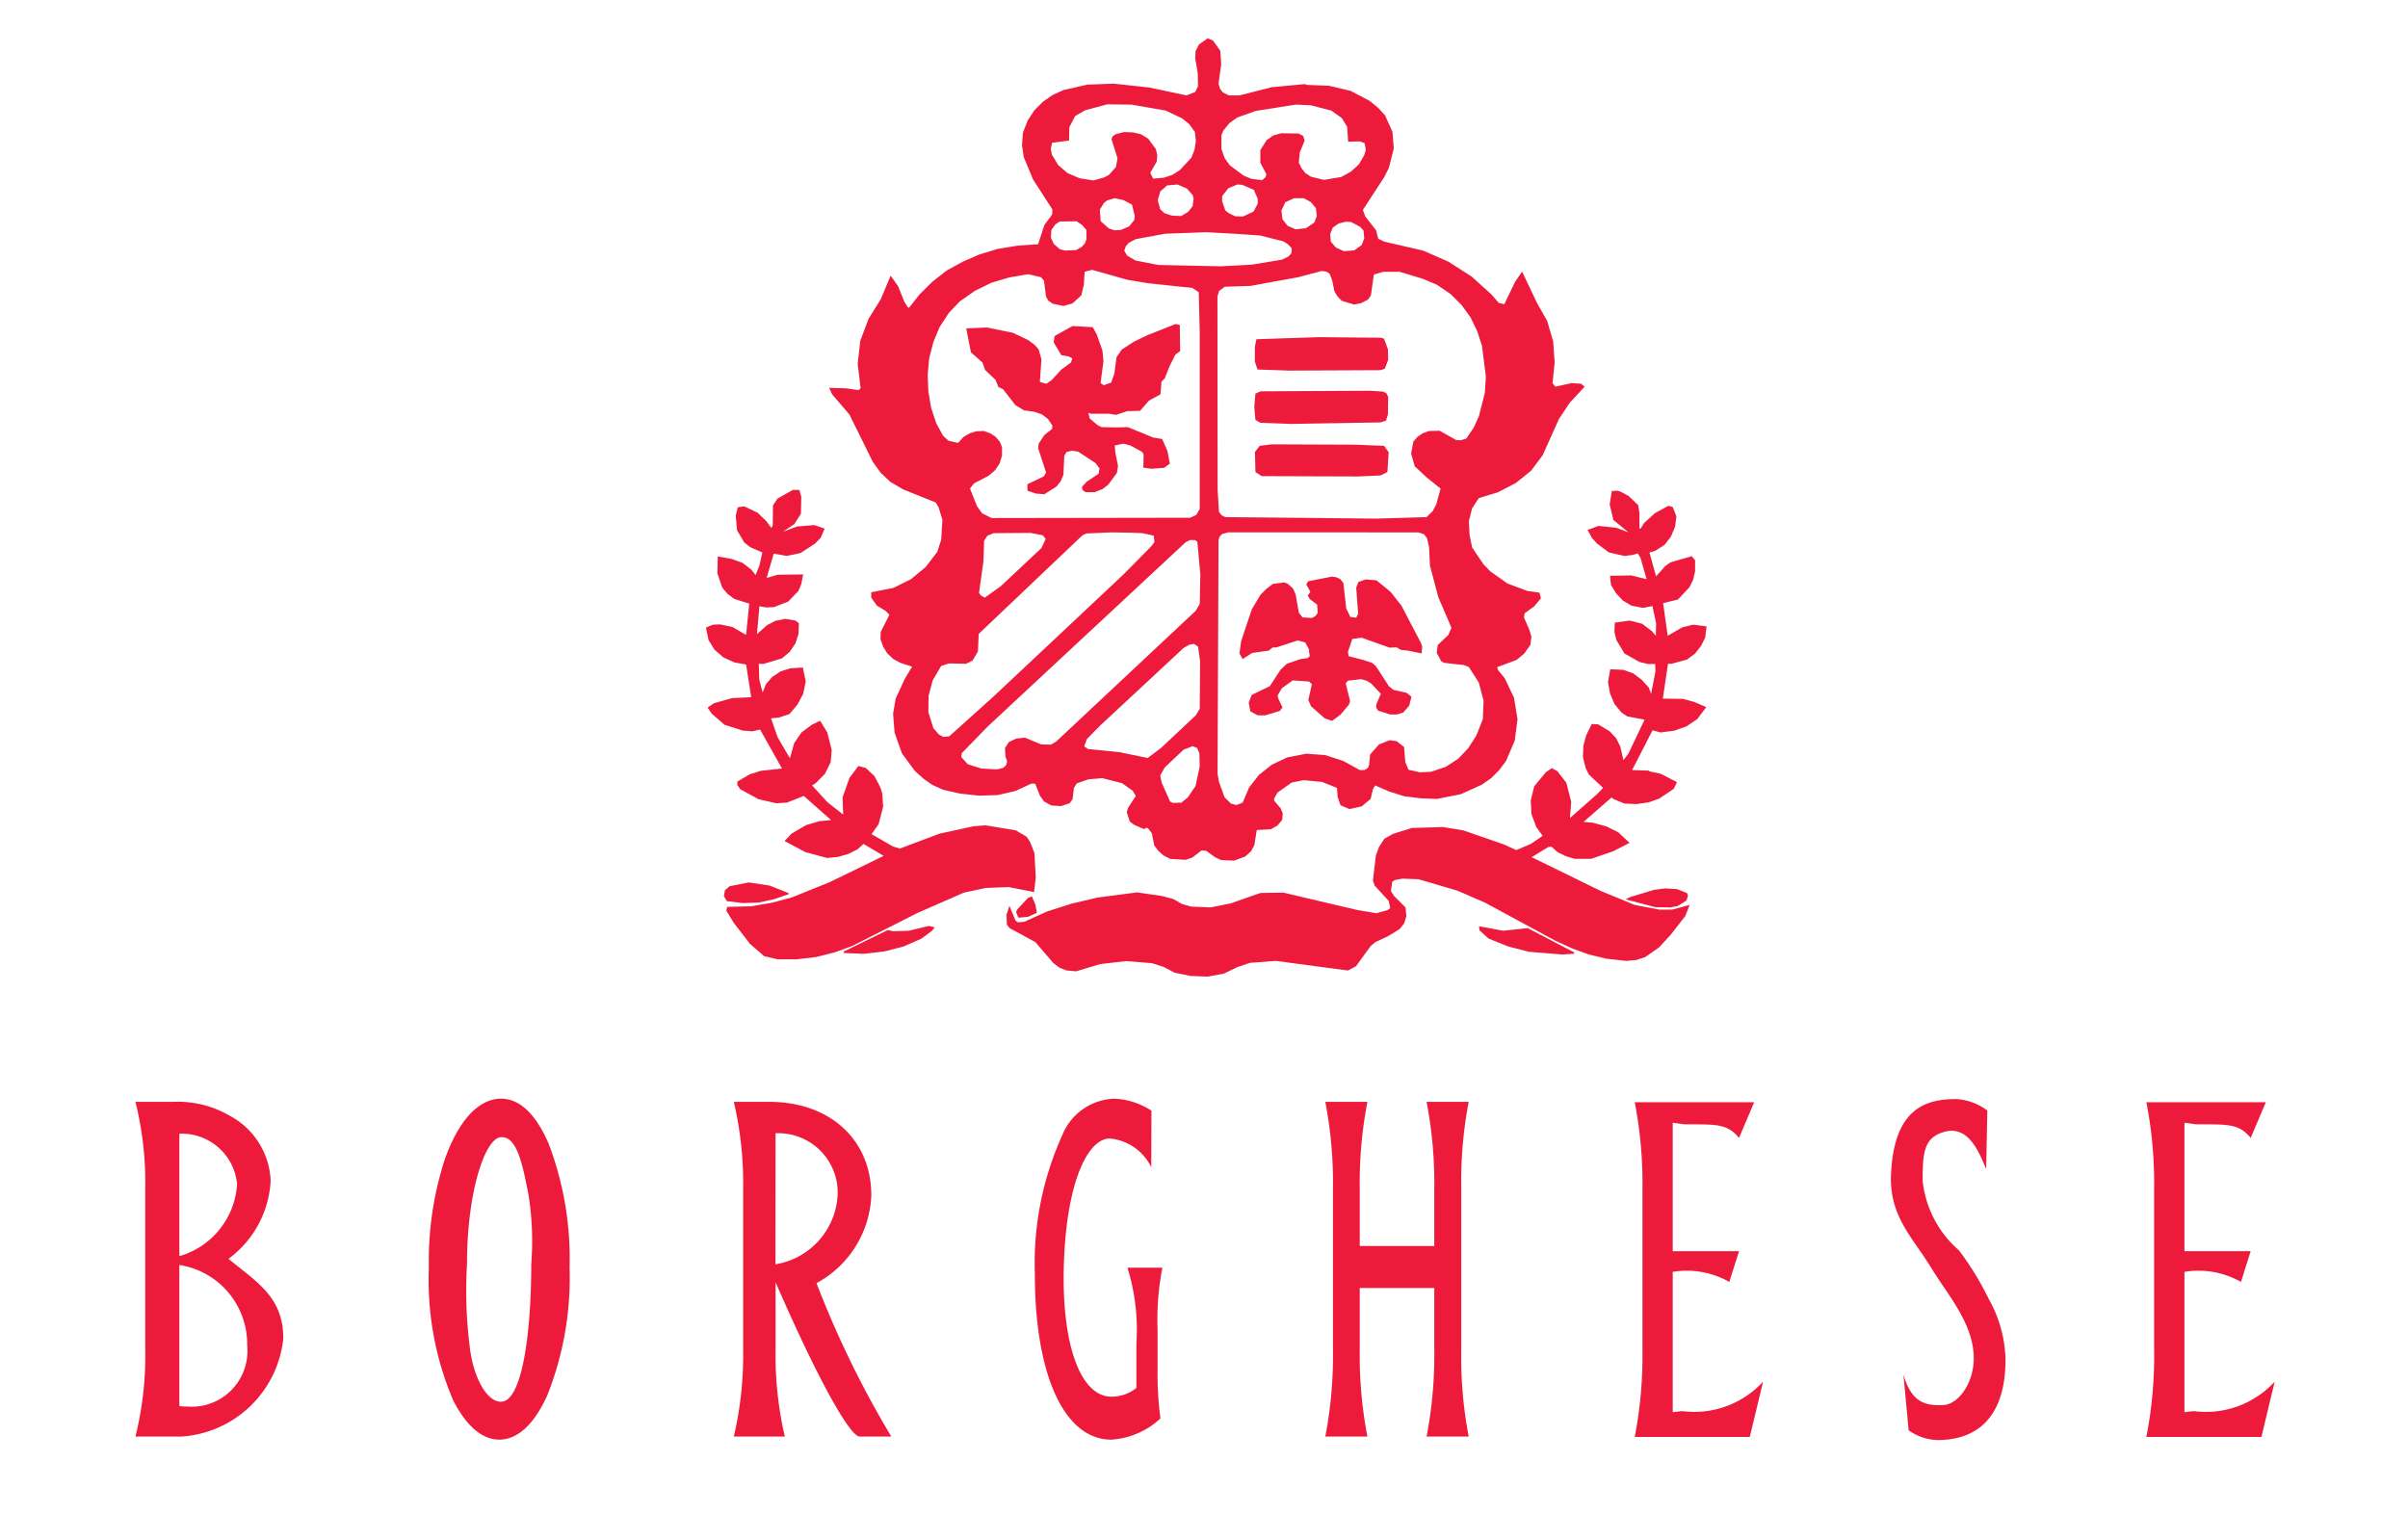
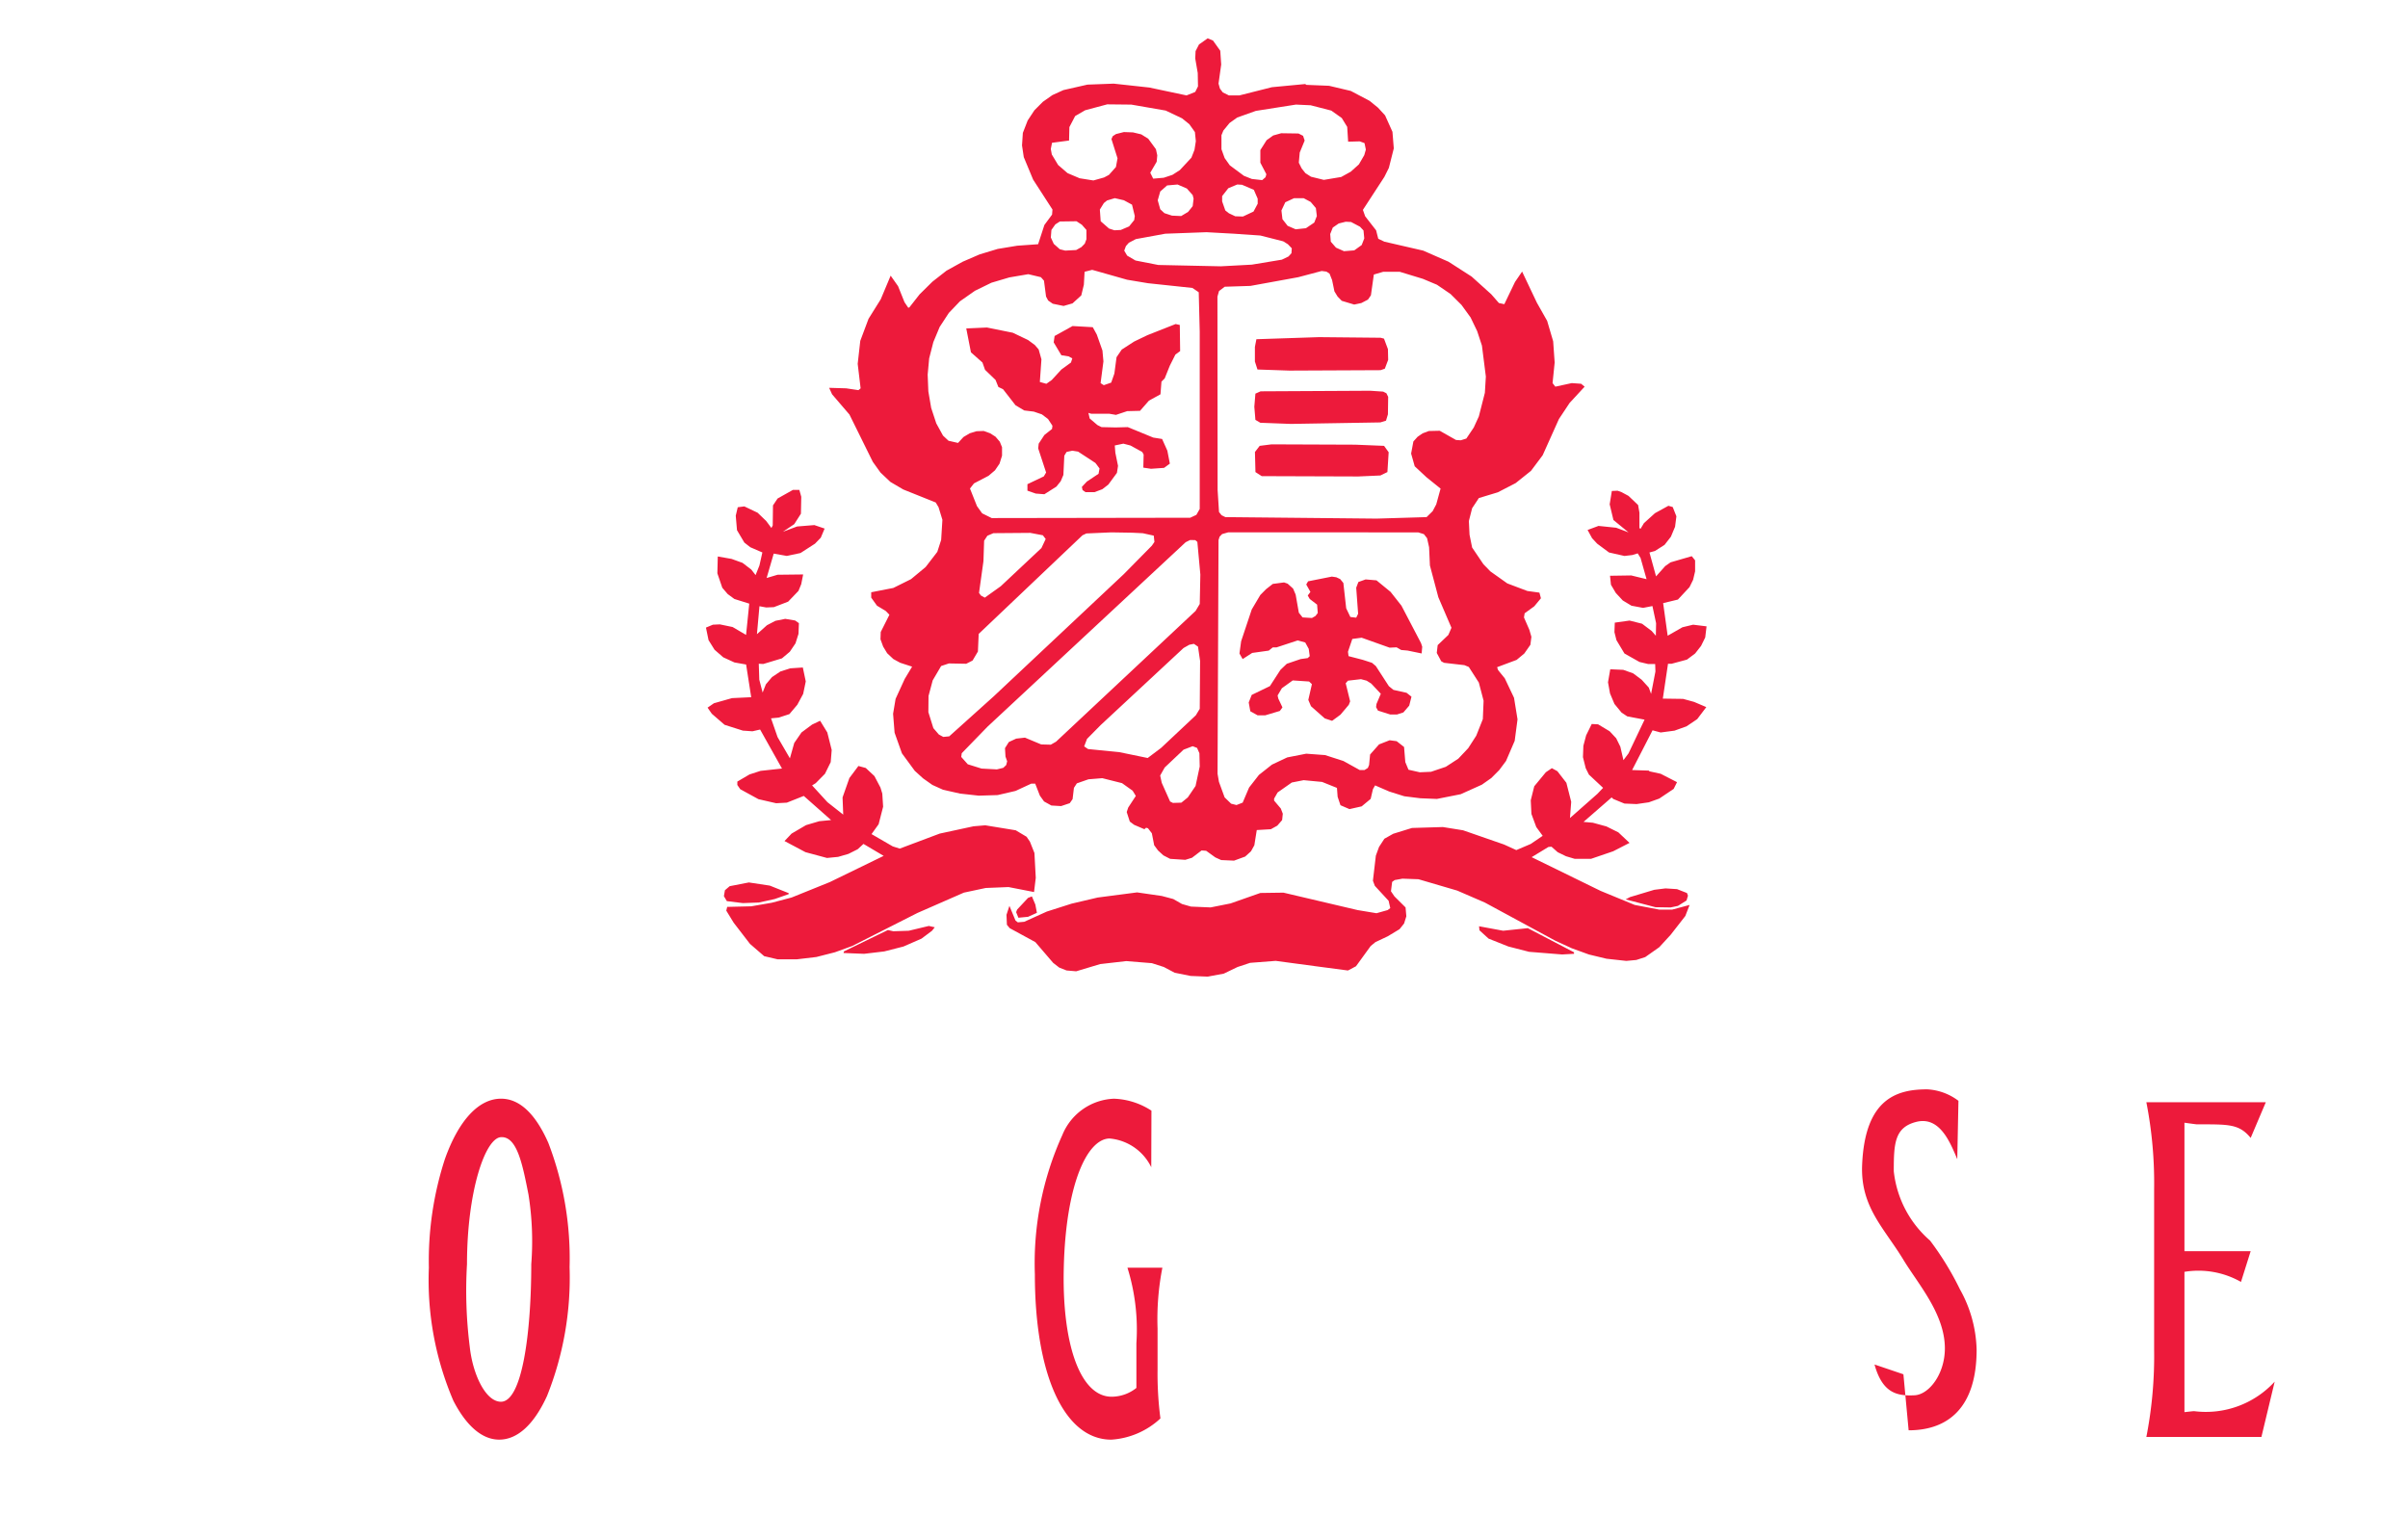
<svg xmlns="http://www.w3.org/2000/svg" viewBox="0 0 104.525 66.853">
  <title>logo</title>
  <path d="M23.803,49.618c-.55-1.25-1.241-1.922-2.053-1.922-.972,0-1.84.942-2.436,2.614a14.291,14.291,0,0,0-.698,4.721,13.291,13.291,0,0,0,1.065,5.78c.574,1.111,1.258,1.686,1.988,1.686.789,0,1.507-.649,2.077-1.898a13.828,13.828,0,0,0,.978-5.586,13.984,13.984,0,0,0-.921-5.395m-.742,5.262c0,2.932-.387,5.988-1.325,5.972-.661-.012-1.213-1.19-1.343-2.368a19.435,19.435,0,0,1-.122-3.604c0-3.148.787-5.48,1.477-5.514.688-.036.929,1.148,1.193,2.497a12.931,12.931,0,0,1,.12,3.017" style="fill:#ed1a3b" />
-   <path d="M35.443,55.703a4.534,4.534,0,0,0,2.379-3.81c0-2.412-1.795-4.06-4.428-4.06H31.853a15.437,15.437,0,0,1,.404,3.781v6.968a15.448,15.448,0,0,1-.404,3.781H34.068a15.545,15.545,0,0,1-.402-3.781V55.666c1.964,4.509,3.258,6.698,3.651,6.698h1.373a42.748,42.748,0,0,1-3.248-6.661m-1.783-.817.006-5.689A2.579,2.579,0,0,1,36.362,51.819a3.22,3.22,0,0,1-2.702,3.067" style="fill:#ed1a3b" />
  <path d="M50.371,61.576a14.908,14.908,0,0,1-.124-2.132V57.68a11.629,11.629,0,0,1,.209-2.648H48.939a9.02,9.02,0,0,1,.389,3.283v1.938a1.732,1.732,0,0,1-1.075.381c-1.377,0-2.16-2.319-2.077-5.609.087-3.562.994-5.574,1.982-5.601a2.225,2.225,0,0,1,1.815,1.248l.008-2.456A3.163,3.163,0,0,0,48.351,47.697a2.525,2.525,0,0,0-2.237,1.575,13.478,13.478,0,0,0-1.193,6.046c0,4.36,1.272,7.18,3.319,7.18a3.443,3.443,0,0,0,2.132-.922" style="fill:#ed1a3b" />
-   <path d="M62.259,54.092H59.023V51.614a18.587,18.587,0,0,1,.333-3.781H57.528a18.58,18.58,0,0,1,.333,3.781v6.97a18.581,18.581,0,0,1-.333,3.781h1.828a18.587,18.587,0,0,1-.333-3.781V55.915H62.259v2.668a18.571,18.571,0,0,1-.335,3.781h1.828a18.464,18.464,0,0,1-.323-3.781V51.614a18.464,18.464,0,0,1,.323-3.781H61.924a18.571,18.571,0,0,1,.335,3.781Z" style="fill:#ed1a3b" />
-   <path d="M9.918,54.647a4.483,4.483,0,0,0,1.83-3.39,3.347,3.347,0,0,0-1.755-2.809,4.475,4.475,0,0,0-2.475-.615h-1.639a14.494,14.494,0,0,1,.426,3.781v6.968a14.484,14.484,0,0,1-.426,3.781H7.891a4.758,4.758,0,0,0,4.406-4.261c0-1.819-1.183-2.458-2.379-3.455M7.786,49.216A2.415,2.415,0,0,1,10.291,51.4,3.472,3.472,0,0,1,7.786,54.532ZM8.111,61.06a1.84,1.84,0,0,1-.325-.02V54.915a3.474,3.474,0,0,1,2.943,3.479A2.423,2.423,0,0,1,8.111,61.06" style="fill:#ed1a3b" />
-   <path d="M82.622,59.66l.227,2.432a2.274,2.274,0,0,0,1.254.424c1.696,0,2.951-.966,2.951-3.499a5.612,5.612,0,0,0-.722-2.616,12.815,12.815,0,0,0-1.3-2.122,4.635,4.635,0,0,1-1.574-3.011c0-1.19.032-1.892.957-2.136,1.02-.272,1.477.847,1.799,1.615l.051-2.535a2.458,2.458,0,0,0-1.355-.498c-1.32,0-2.706.401-2.826,3.285-.075,1.823.953,2.729,1.793,4.116.645,1.063,1.799,2.352,1.799,3.846,0,1.097-.675,2.003-1.32,2.035-.755.036-1.39-.091-1.734-1.337" style="fill:#ed1a3b" />
-   <path d="M73.033,61.261c-.071,0-.27.028-.424.042V55.213a3.744,3.744,0,0,1,2.456.438l.42-1.333H72.609V48.739c.195.028.519.071.54.071,1.377,0,1.83-.026,2.337.589l.659-1.549H70.96a18.548,18.548,0,0,1,.335,3.781v6.968a18.561,18.561,0,0,1-.335,3.781h4.994l.576-2.4a4.058,4.058,0,0,1-3.497,1.281" style="fill:#ed1a3b" />
+   <path d="M82.622,59.66l.227,2.432c1.696,0,2.951-.966,2.951-3.499a5.612,5.612,0,0,0-.722-2.616,12.815,12.815,0,0,0-1.3-2.122,4.635,4.635,0,0,1-1.574-3.011c0-1.19.032-1.892.957-2.136,1.02-.272,1.477.847,1.799,1.615l.051-2.535a2.458,2.458,0,0,0-1.355-.498c-1.32,0-2.706.401-2.826,3.285-.075,1.823.953,2.729,1.793,4.116.645,1.063,1.799,2.352,1.799,3.846,0,1.097-.675,2.003-1.32,2.035-.755.036-1.39-.091-1.734-1.337" style="fill:#ed1a3b" />
  <path d="M95.243,61.261c-.069,0-.27.028-.422.042V55.213a3.738,3.738,0,0,1,2.454.438l.42-1.333H94.821V48.739c.195.028.519.071.538.071,1.375,0,1.832-.026,2.337.589l.657-1.549H93.168a18.262,18.262,0,0,1,.337,3.781v6.968a18.274,18.274,0,0,1-.337,3.781h4.994l.576-2.4a4.055,4.055,0,0,1-3.495,1.281" style="fill:#ed1a3b" />
  <path d="M64.202,40.211l.018.176.395.36.858.342.902.231,1.431.115.518-.029v-.065l-2.007-1.048-1.069.112Zm6.365-1.167,1.29.339.659.011.319-.068.373-.234.062-.209-.043-.115-.431-.169-.5-.032-.489.061-1.054.317Zm-26.459.555.098.241.42-.04.384-.173-.069-.36-.149-.353-.167.065-.475.508ZM31.423,38.903l.127.216.696.086.692-.025.688-.151.609-.213v-.043L33.415,38.446l-.909-.137-.833.162-.206.176ZM70.386,21.364l-.17-.061-.25.011-.094.58.163.681.656.537-.536-.202-.768-.079-.474.176.195.357.221.238.514.382.67.151.344-.04.232-.072.123.198.261.922-.666-.162-.92.014.04.389.21.356.304.328.377.227.504.094.406-.079.159.745-.011.544-.178-.205-.42-.317-.543-.137-.641.09-.015.414.087.346.348.58.652.367.377.09h.304l.011.324-.188.972L71.57,29.849l-.311-.342-.37-.277-.427-.151-.565-.025-.098.565.087.483.192.457.308.375.25.166.75.141L70.69,32.705l-.221.295-.134-.584-.181-.367-.283-.303-.503-.302-.275-.014-.243.493-.12.454-.018.493.12.479.138.277.616.576-.246.259-1.192,1.052.054-.706-.21-.825-.391-.504-.239-.13-.261.176-.503.609-.152.609.029.591.21.569.279.382-.518.353-.627.267-.529-.241-1.782-.619-.877-.141-1.34.04-.815.252-.384.216-.232.356-.138.378-.127,1.088.083.223.598.648.072.317-.112.086-.486.137-.822-.137-3.217-.756-1.003.014-1.293.454-.866.173-.851-.036-.391-.112-.377-.216-.5-.133-1.072-.155-1.71.223-1.134.266-1.072.342L44.46,40.016l-.279.025-.101-.079-.264-.637-.127.389.018.432.123.148,1.112.605.772.9.264.205.319.126.417.036,1.04-.313,1.134-.13,1.112.09.518.166.471.249.695.14.739.029.699-.13.598-.288.543-.18,1.112-.086,1.742.234,1.395.184.348-.184.638-.879.206-.169.533-.252.514-.31.196-.245.098-.313-.033-.385-.482-.479-.152-.223.051-.407L60.54,38.205l.337-.061.696.025,1.681.493,1.199.519,3.061,1.657.714.328.743.27.764.184.858.094.435-.04.388-.126.609-.429.493-.537.638-.818.185-.479-.754.202H72.016l-1.058-.202-1.478-.609L66.485,37.211l.728-.443.134-.011.268.238.362.176.377.112h.71l.96-.328.71-.364-.485-.457L69.734,35.878l-.591-.162-.406-.036,1.221-1.063.065.065.489.202.529.022L71.57,34.83l.453-.162.627-.421.145-.292-.71-.364-.514-.112.029-.025L70.846,33.429l.887-1.725.351.094.601-.079.522-.187.464-.313.395-.522-.532-.227-.475-.13L72.179,30.328l.225-1.513h.156l.666-.18.355-.266.257-.328.181-.367.058-.483L73.494,27.119l-.464.112-.641.367-.196-1.415.641-.155.503-.54.156-.317.087-.367v-.479l-.145-.18-.92.267-.232.162-.398.447-.286-1.037.239-.065.416-.266.275-.353.181-.432.058-.454-.159-.403-.188-.054-.583.321-.478.432-.149.248-.047-.036v-.663l-.058-.335-.416-.396Zm-35.605.202-.083-.299h-.279l-.667.375-.199.299-.011.868-.058.112-.225-.303-.373-.36-.576-.274-.286.036-.087.367.054.63.319.537.257.202.525.227-.127.565-.167.418-.185-.238-.38-.292-.478-.173-.598-.105-.018.731.214.627.235.274.29.213.645.202-.138,1.358L31.8,27.22l-.554-.115-.301.014-.301.126.112.544.261.418.377.328.486.223.507.09.221,1.419-.833.04-.786.223-.275.191.185.266.554.479.793.252.416.029.333-.076.949,1.693-.931.101-.478.155-.529.31v.148l.127.184.79.432.768.176.464-.025.735-.292,1.185,1.048-.514.05-.572.169-.627.367-.308.324.909.483.935.252.482-.047.449-.13.402-.202.25-.231.877.519-2.337,1.138-1.659.67-.862.227-.891.155-1.043.025-.04.162.319.522.71.922.616.533.583.137h.833l.851-.101.804-.205.754-.274,2.829-1.433,2.014-.882.949-.202.989-.04,1.108.216L44.96,38.107l-.058-1.077-.196-.493-.145-.212-.471-.281-1.322-.216-.511.043-1.467.317-1.735.652-.304-.097-.92-.533.308-.429.195-.76-.036-.569-.08-.263-.261-.497-.377-.353-.319-.086-.391.522-.297.843.029.746-.685-.54-.666-.728.156-.097.402-.407.25-.508.043-.526L35.911,31.797l-.312-.508-.348.166-.46.342-.315.457-.188.666-.536-.922-.283-.814.333-.032.464-.151.344-.407.254-.472.112-.54-.127-.605-.543.036-.431.137-.362.241-.268.317-.141.356-.145-.558-.022-.692.196.011.811-.245.341-.288.246-.364.13-.411.018-.465-.163-.115-.431-.072-.427.086-.366.191-.435.389.109-1.214.293.054.333-.014.619-.238.449-.468.12-.292.083-.421L33.752,24.951l-.475.141.308-1.059.569.101.594-.126.63-.407.25-.259.167-.396-.446-.151-.75.061-.616.23.493-.331.29-.454Zm23.224,3.494-.192-.029-1.032.205-.08.137.181.324-.116.155.087.151.319.245.029.364-.101.13-.152.086-.406-.025-.163-.205-.138-.785-.112-.263-.236-.212-.156-.054-.489.065-.29.227-.25.252-.373.63-.46,1.379-.073.533.138.241.413-.266.721-.101.174-.14h.163l.92-.303.326.09.152.277.043.317-.087.083-.308.043-.601.205-.275.263-.457.706-.79.382-.13.328.069.382.319.177h.326l.638-.191.112-.155-.181-.385-.029-.133.185-.313.471-.339.71.047.123.115-.156.684.116.274.598.529.319.105.362-.266.362-.429.058-.151-.192-.785.098-.112.565-.065.246.065.199.126.416.443-.188.443-.018.137.083.151.533.169h.29l.279-.09.254-.295.098-.389-.214-.169-.569-.126-.199-.162-.565-.872-.167-.141L59.16,28.646l-.623-.162-.025-.191.188-.555.406-.054,1.213.432.304-.014.199.115.279.025.609.126.025-.292-.054-.162-.848-1.621-.471-.598-.612-.501-.471-.04-.315.112-.094.248.083,1.131-.083.169-.254-.029-.181-.378-.123-1.099-.138-.169Zm-6.122-1.614.091.079.13,1.415L52.078,26.219l-.181.303-6.057,5.676-.228.13-.416-.011-.706-.295-.38.043-.319.148-.167.266.022.367.072.202-.04.162-.127.123-.279.068-.666-.036-.598-.187L41.725,32.86l.022-.162,1.123-1.156,8.596-8.003.188-.094Zm6.944-4.142-3.633-.014-.514.065-.206.267.022.872.272.176,4.188.014.964-.043.304-.148.054-.861-.199-.277Zm.652-2.341-4.76.025-.225.101-.047.569.047.569.214.126,1.322.05,3.887-.065.246-.076.083-.274.011-.76-.076-.155-.141-.072Zm.449-2.301L57.258,14.636l-2.721.09-.065.335v.634l.112.346,1.38.047,3.963-.018.185-.065.145-.385-.011-.465-.17-.454Zm-8.716-.555L51.031,14.067l-1.224.483-.576.277-.54.349-.225.331-.094.71-.138.393-.322.112-.138-.09.123-.944-.043-.472-.246-.695-.174-.317-.877-.05-.779.432-.04.277.333.558.319.051.156.086-.058.18-.416.303-.417.454-.235.166-.283-.079.069-.983-.12-.428L44.92,14.978l-.293-.216-.663-.317-1.123-.227-.898.04.203,1.037.5.443.112.317.456.439.123.306.203.097.54.695.38.227.413.05.351.119.268.202.192.292-.018.14-.333.263-.246.375-.022.205.344,1.048-.101.169-.71.338v.281l.362.126.373.029.522-.331.188-.234.116-.274.04-.835.098-.162.25-.054.25.04.753.493.178.238-.043.231-.507.338-.217.231.029.137.127.09h.395l.337-.126.261-.202.373-.508.047-.303-.116-.569-.025-.317.373-.079.304.079.514.281.062.112-.014.569.333.05.569-.04.25-.184-.109-.562-.228-.508-.384-.061-1.105-.454-.525.014-.616-.014-.178-.09L47.3,18.166l-.054-.241.12.036h.782l.293.05.486-.162.558-.014.388-.443.5-.274.043-.551.141-.14.221-.551.243-.483.206-.151Zm.75,18.361.101.231.014.576-.181.846-.337.497-.279.227-.366.011-.123-.061-.362-.81-.069-.317.196-.349.819-.774.395-.151Zm.04-4.397.091.62L52.078,30.771l-.17.281-1.507,1.415-.583.439-1.221-.252-1.369-.137-.167-.115.123-.324.59-.598,3.601-3.349.25-.141.199-.04Zm-7.281-4.938.547.104.123.162-.185.393L43.442,25.448l-.695.497-.17-.094-.08-.112.192-1.379.029-.886.141-.216.261-.112Zm4.43-.007.456.022.475.105.029.274-.112.162-1.214,1.232-5.651,5.309-1.931,1.736-.257.025-.192-.104-.239-.277L40.298,30.915l.007-.702.181-.677.366-.623.337-.112.753.014.275-.14.232-.392.033-.764,4.506-4.282.17-.079,1.076-.047Zm12.411-.014.246.076.138.177.087.392.036.792.366,1.379.569,1.325-.134.31-.464.443-.04.339.196.364.123.065.88.101.192.079.435.677.207.789-.033.799-.286.72-.348.54-.431.457-.543.353-.641.216-.489.021-.489-.111-.138-.331-.054-.656-.322-.252-.304-.04-.46.18-.388.439-.044.454-.054.13-.145.09h-.207l-.71-.393-.793-.256-.819-.061-.826.162-.663.313-.565.447-.427.547-.279.656-.268.104-.232-.058-.283-.274-.246-.673-.061-.353L52.893,23.445l.047-.148.109-.112.268-.076ZM57.577,11.791l.134.086.112.281.101.49.138.227.181.184.54.162.308-.065.29-.151.127-.187.127-.9.406-.119H60.761l1.004.306.609.256.591.403.474.472.395.544.286.594.207.63.17,1.343-.043.706-.261,1.023-.221.483-.322.479-.243.076-.206-.014-.706-.4-.474.011-.268.101-.217.148-.185.205-.098.526.156.551.514.479.609.49-.188.684-.156.295-.264.259-2.17.065-6.564-.065-.167-.083-.109-.14-.061-.958-.007-8.392.069-.241.246-.187,1.116-.036,2.076-.378,1.018-.27Zm-9.944-.014,1.293.367.906.151,1.927.205.275.187.043,1.707v7.7l-.145.256-.268.126-8.618.014-.413-.205-.225-.313-.304-.764.174-.223.634-.331.279-.238.196-.288.109-.346v-.367l-.098-.241-.185-.216-.232-.148-.279-.101-.315.011-.293.09-.272.162-.236.256-.413-.094-.239-.223-.293-.533-.221-.67-.123-.72-.029-.724.065-.706.181-.706.275-.659.398-.609.482-.504.652-.457.714-.349.779-.231.822-.14.547.13.134.151.09.692.091.169.199.14.471.097.388-.112.38-.346.112-.465L47.079,11.798l.33-.083Zm5.919-1.632,1.156.079.992.252.203.126.17.177-.014.213-.127.141-.29.14-1.304.216-1.347.072-2.713-.058-.989-.194-.362-.212-.127-.216.073-.198.127-.144.304-.159,1.279-.234L52.368,10.08ZM58.646,9.637l.388.205.152.162.033.346-.112.288-.322.231-.446.036-.348-.155-.225-.259-.025-.331.112-.281.257-.177.304-.076Zm-11.918-.032.232.151.199.227v.403l-.072.191-.148.151-.225.126-.474.025-.235-.058-.264-.234-.127-.277.025-.328.17-.241.196-.126Zm2.058-.911.352.191.12.493-.025.176-.221.274-.362.155-.275.014-.235-.076-.362-.317-.036-.508.174-.281.138-.112.337-.101Zm7.803-.09.304.162.225.266.043.346-.112.284-.362.245-.446.047-.348-.151-.225-.288-.044-.378.167-.356.38-.177Zm-2.677-.583.514.22.167.385V8.845l-.181.339-.46.216-.333-.011-.275-.13-.156-.123-.138-.393V8.513l.268-.342.388-.162Zm-2.797-.011.402.173.254.285.04.158-.04.324-.199.249-.301.18-.398-.018-.329-.108-.181-.169-.109-.389.109-.382.297-.263Zm5.778-3.44.895.231.456.324.235.385.04.641.504-.014.207.076.058.281-.069.241-.232.4-.352.317-.416.231-.754.126-.558-.137L56.664,7.516l-.163-.205-.123-.249.04-.439.214-.522-.069-.205-.199-.101-.75-.011-.348.097-.286.205-.272.429v.547l.261.501-.036.13-.145.126-.449-.05-.344-.137-.612-.454-.225-.317-.138-.382V5.87l.083-.202.268-.328.333-.238.808-.288,1.742-.274ZM49.108,4.541,50.6,4.8l.706.335.319.256.243.342.04.396-.058.374-.134.342-.503.54-.319.205-.377.126-.46.04-.127-.256.279-.479.025-.277-.058-.266-.333-.454-.304-.191L49.18,5.747l-.395-.014-.344.087-.138.09-.058.126.264.836-.069.378-.304.342-.21.112-.464.13L46.865,7.739,46.34,7.516l-.409-.353-.275-.457-.044-.238.054-.27.739-.097.014-.584.25-.479.435-.252L48.061,4.53Zm3.546-2.78-.232-.097-.377.267-.148.288-.015.317.109.634.011.58-.12.241-.377.151-1.615-.342-1.547-.169-1.141.043L46.159,3.911l-.475.216-.416.292-.366.367-.293.443-.21.54-.036.544.076.508.406.976.84,1.3-.018.22-.333.45-.272.835-.909.065-.848.14-.786.238-.732.317-.703.389-.612.479-.554.547-.446.569-.047.014-.163-.241-.279-.695-.322-.457-.431,1.026-.529.846-.359.958-.112.998.127,1.063-.094.079-.533-.079-.739-.022.127.281.754.879,1.014,2.053.333.465.431.407.558.328,1.409.565.123.205.167.547-.054.872-.167.519-.507.659-.634.526-.768.382-.96.187v.234l.25.349.377.227.163.166-.377.749-.011.317.116.317.174.288.268.252.297.162.518.169-.319.529-.398.868-.109.648.065.821.319.897.558.76.362.328.402.284.464.209.736.166.811.09.822-.025.775-.18.685-.317h.17l.203.522.181.252.319.176.42.025.377-.126.123-.176.058-.49.127-.195.504-.176L47.847,33.782l.858.216.46.328.138.227-.33.504-.065.195.134.414.188.141.446.191.073-.065.083.025.167.216.101.519.167.227.232.213.293.151.659.043.29-.09.416-.317.199.014.399.288.254.115.558.025.482-.176.254-.23.145-.263.105-.659.612-.036.279-.155.21-.241.029-.277-.087-.227-.29-.342V34.668l.152-.266.616-.432.514-.101.801.076.645.259.029.385.123.367.391.169.529-.119.391-.324.098-.421.094-.166.616.267.652.205.695.087.721.029,1.032-.205.92-.414.409-.288L65.079,33.429l.293-.393.377-.875.123-.933-.152-.936-.402-.846-.29-.356-.043-.126.848-.317.333-.277.264-.378.044-.346-.087-.302-.235-.54.029-.18.417-.303.29-.349-.065-.245-.525-.072-.869-.328-.735-.522-.304-.313-.489-.724-.112-.555-.029-.594.141-.555.293-.443.822-.249.775-.4.666-.533.507-.677L67.669,18.191l.464-.699.652-.706-.152-.126-.406-.029-.714.155-.12-.155.091-.893-.065-.922-.261-.886-.446-.789-.641-1.351-.308.45-.464.965-.235-.05-.33-.378L63.88,12.007l-1.003-.645L61.779,10.88l-1.688-.389-.264-.126-.094-.367-.475-.609L59.16,9.111l.931-1.43.196-.393.214-.846-.058-.72L60.123,5.009l-.308-.335-.362-.295-.819-.432-.942-.223-.985-.04-.051-.036-1.445.137L53.802,4.141h-.46l-.264-.13-.123-.162L52.893,3.63l.116-.828-.04-.598Zm-16.037,39.61.891.036.877-.104.833-.213.782-.342.456-.342.12-.151-.257-.058-.873.209-.67.022-.235-.054-1.909.929Z" style="fill:#ed1a3b" />
</svg>